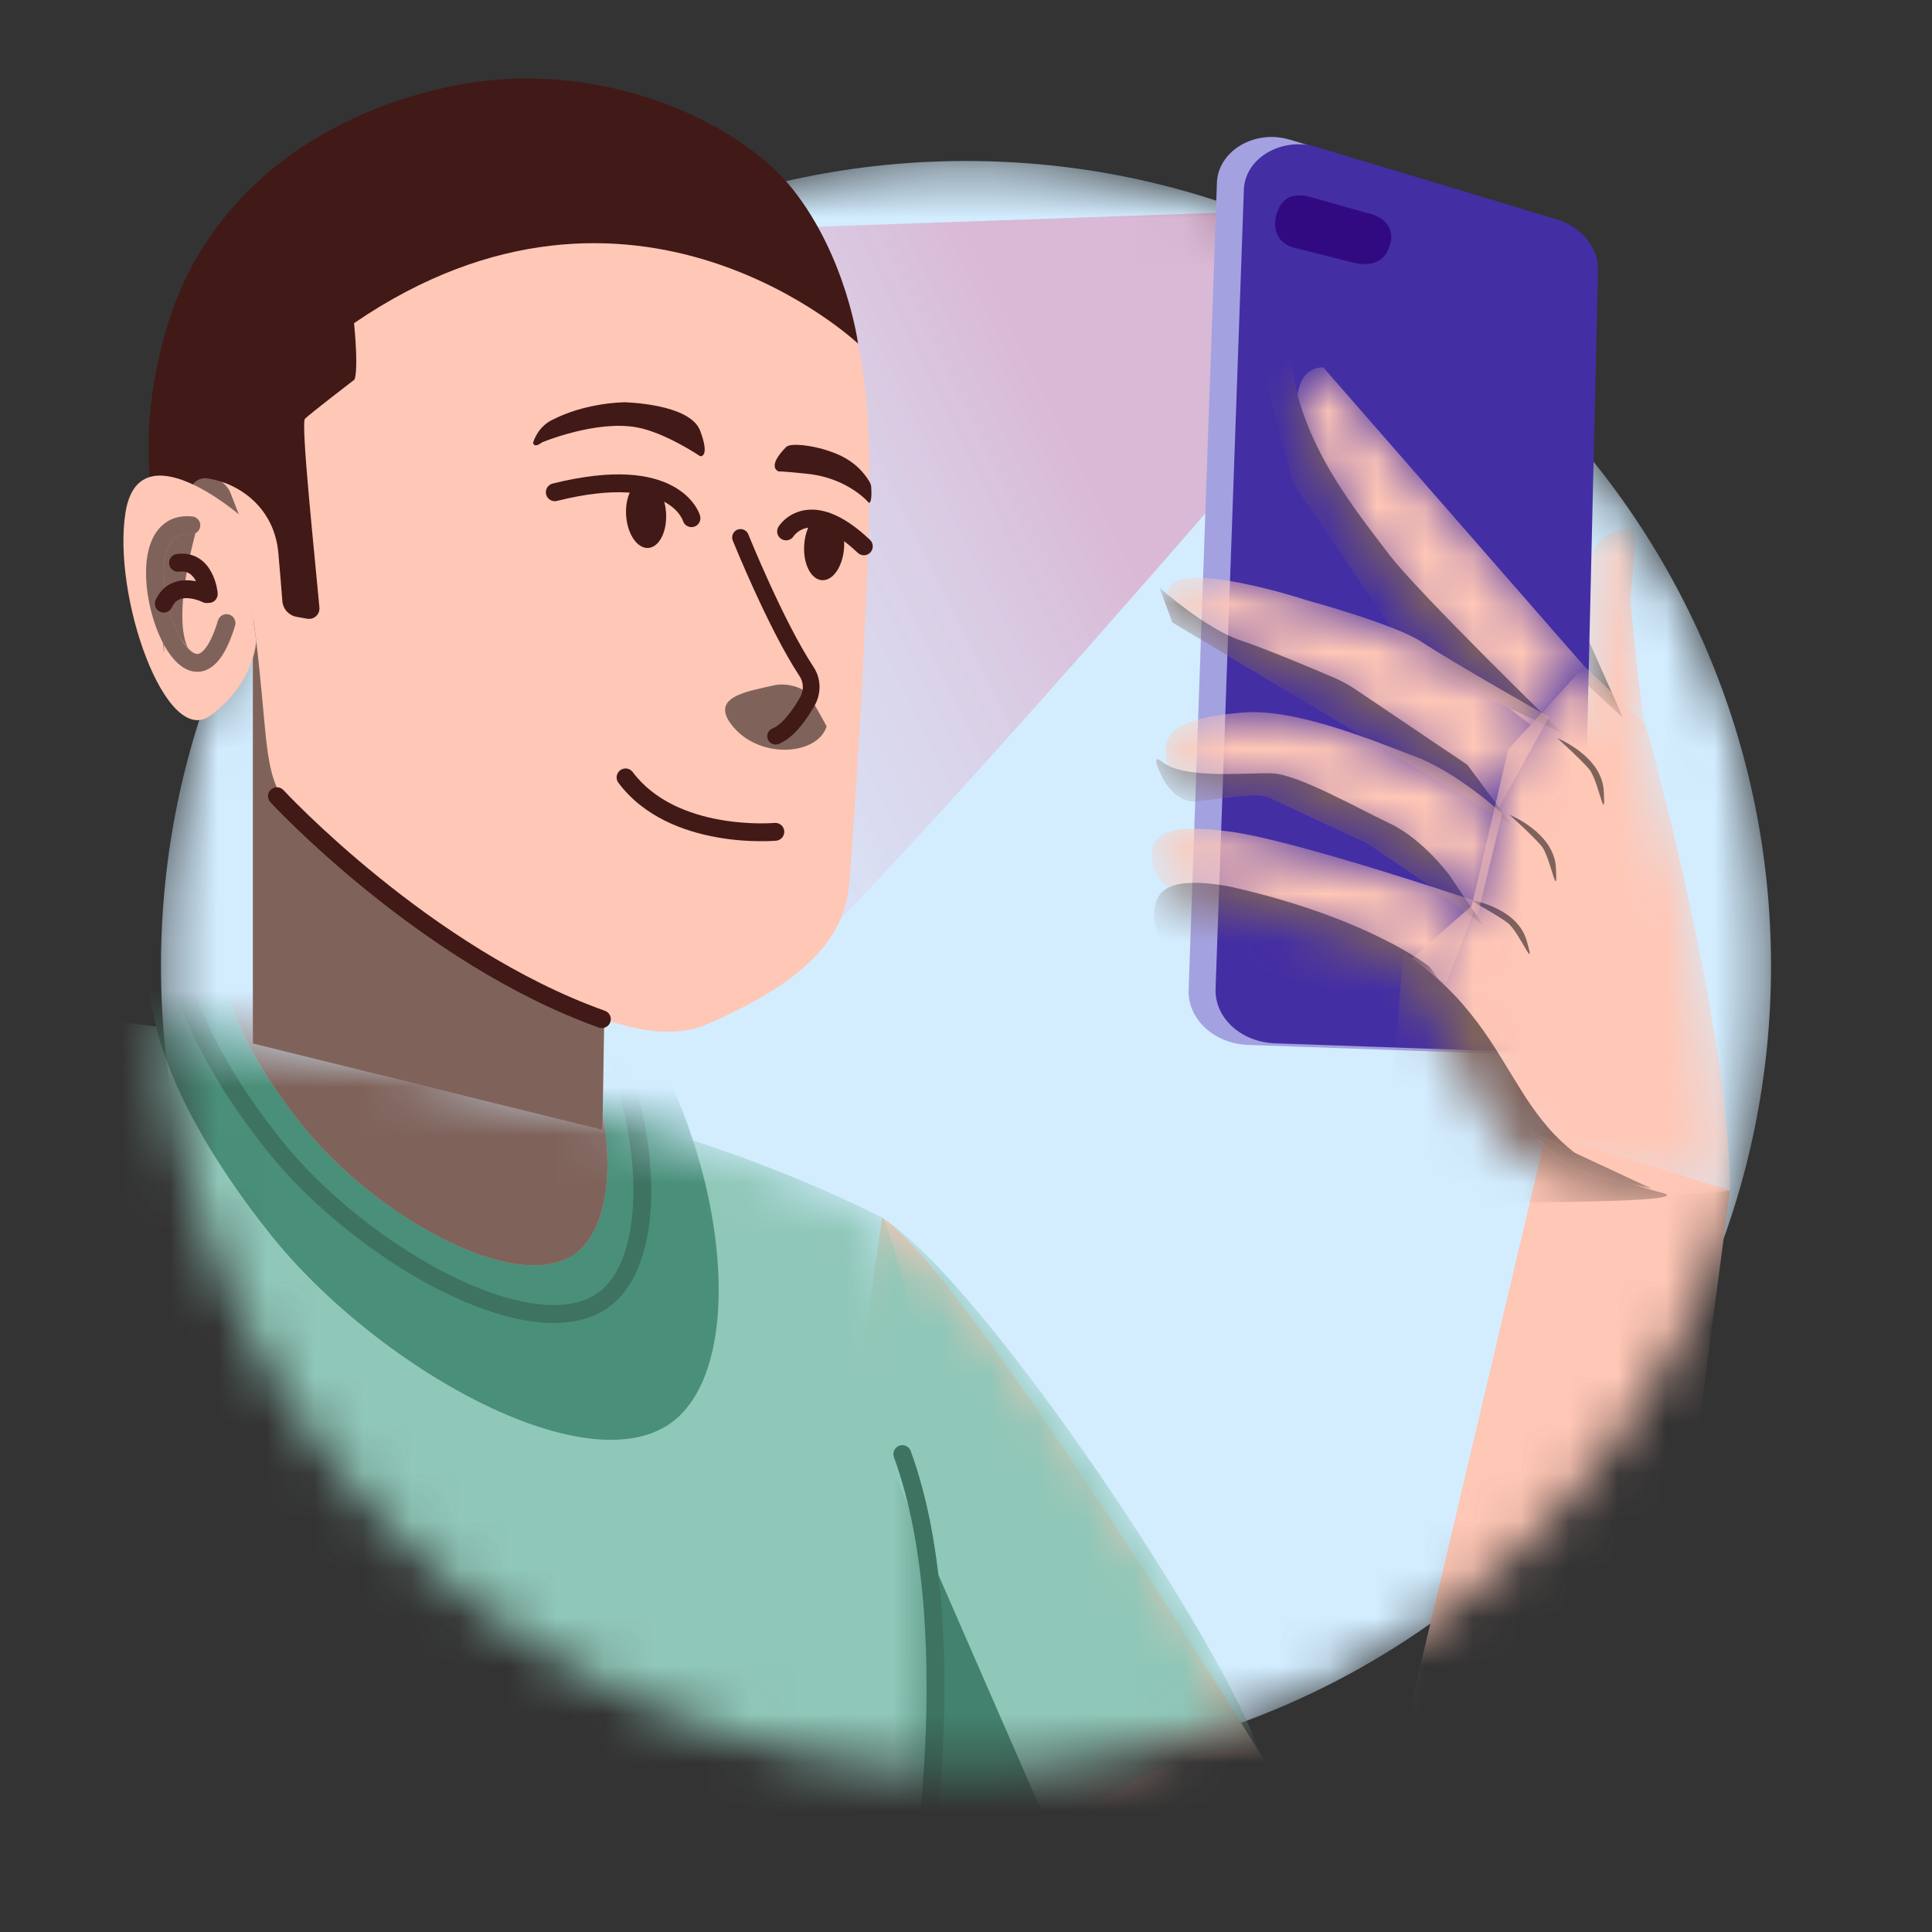
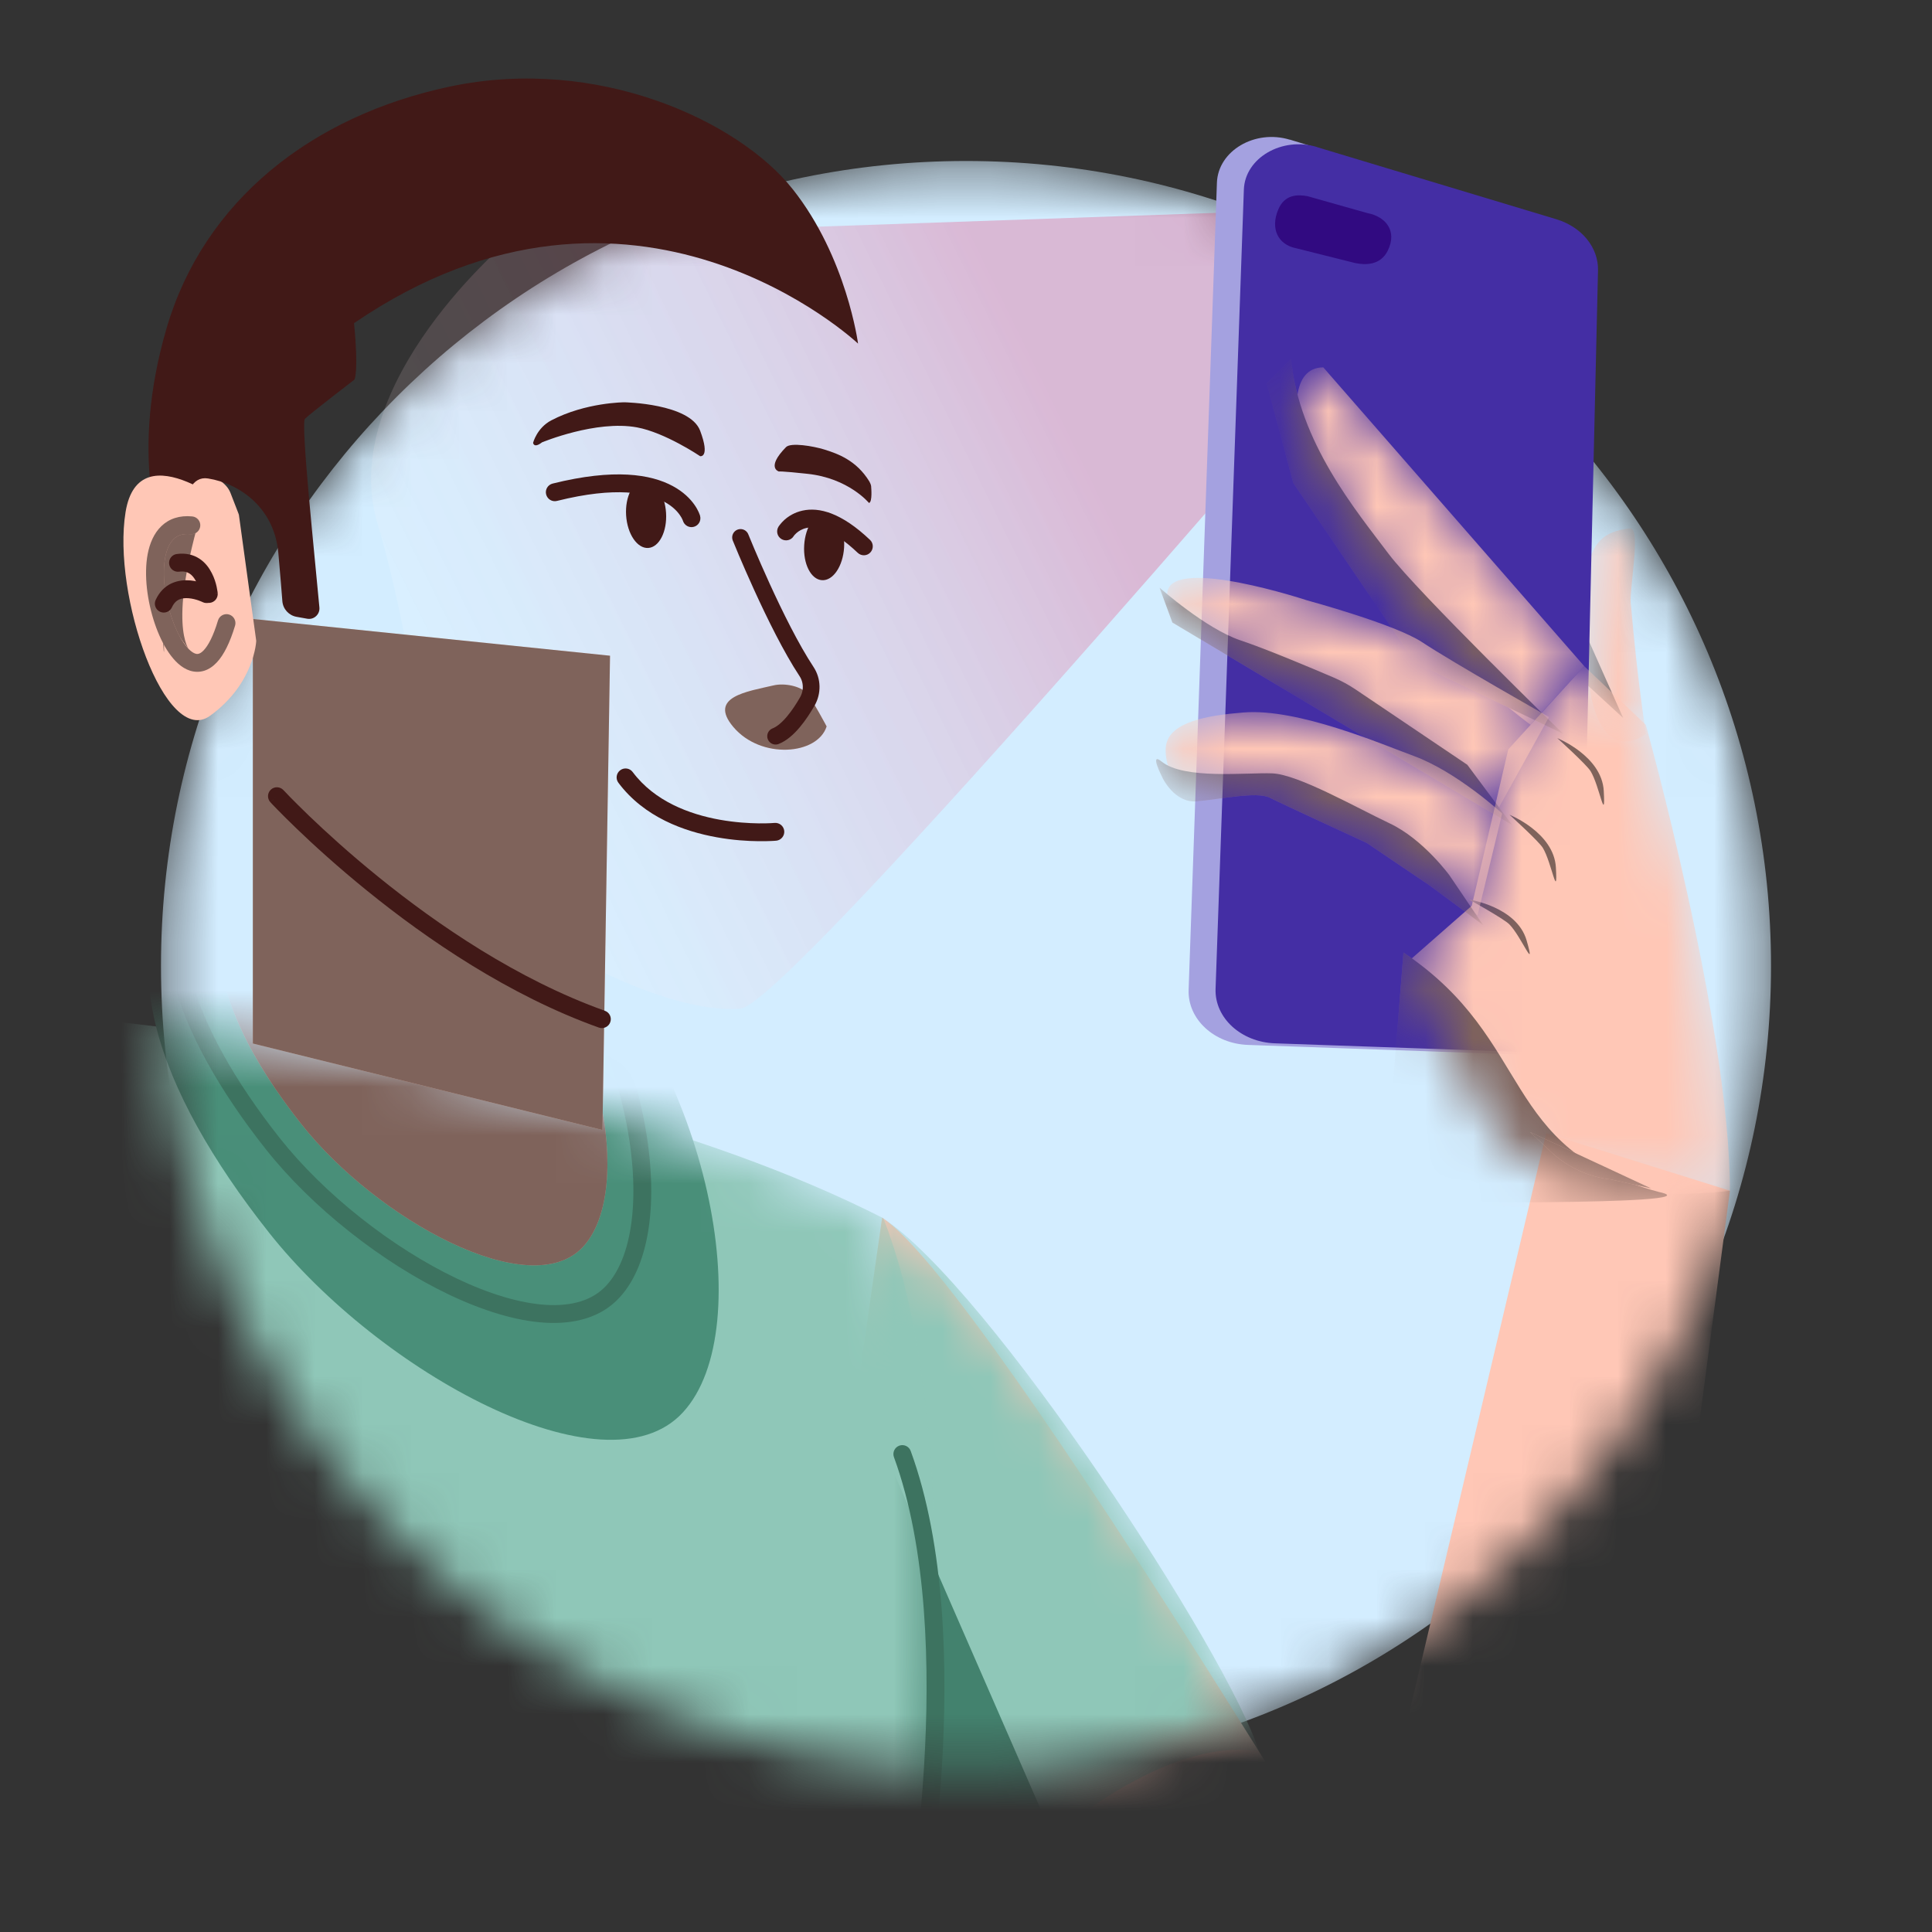
<svg xmlns="http://www.w3.org/2000/svg" width="40" height="40" viewBox="0 0 40 40" fill="none">
  <rect x="0" y="0" width="40" height="40" fill="#333333" stroke="none" />
  <mask id="mask0_12158_129605" style="mask-type:alpha" maskUnits="userSpaceOnUse" x="3" y="3" width="34" height="34">
    <path d="M20 36.666C29.205 36.666 36.667 29.204 36.667 20C36.667 10.795 29.205 3.333 20 3.333C10.795 3.333 3.333 10.795 3.333 20C3.333 29.204 10.795 36.666 20 36.666Z" fill="white" />
  </mask>
  <g mask="url(#mask0_12158_129605)">
    <path d="M20 36.666C29.205 36.666 36.667 29.204 36.667 20C36.667 10.795 29.205 3.333 20 3.333C10.795 3.333 3.333 10.795 3.333 20C3.333 29.204 10.795 36.666 20 36.666Z" fill="#D3EDFF" />
    <path d="M18.264 25.211C20.463 26.626 30.002 42.724 30.002 42.724L22 42.162L16.871 34.959L18.264 25.211Z" fill="#FFC7B6" />
    <mask id="mask1_12158_129605" style="mask-type:alpha" maskUnits="userSpaceOnUse" x="16" y="25" width="11" height="16">
      <path d="M18.264 25.211C20.463 26.626 25.456 34.278 26.066 36.262C23.86 35.874 20.459 38.804 19.971 40.313C19.073 39.607 16.871 34.959 16.871 34.959L18.264 25.211Z" fill="white" />
    </mask>
    <g mask="url(#mask1_12158_129605)">
      <path d="M18.264 25.211C20.463 26.626 25.456 34.278 26.066 36.262C23.86 35.874 20.459 38.804 19.971 40.313C19.073 39.607 16.871 34.959 16.871 34.959L18.264 25.211Z" fill="#8FC7B8" />
      <path d="M17.998 29.328L22.443 39.514L17.622 41.543L16.301 33.642" fill="#43826E" />
    </g>
    <mask id="mask2_12158_129605" style="mask-type:alpha" maskUnits="userSpaceOnUse" x="-3" y="20" width="23" height="22">
      <path d="M-1.604 20.811C-1.604 20.811 10.657 21.346 18.29 25.222C20.3 30.376 18.887 40.189 18.887 40.189C18.887 40.189 10.951 43.206 5.034 38.078C-0.883 32.949 -4.14 23.944 -1.606 20.812L-1.604 20.811Z" fill="white" />
    </mask>
    <g mask="url(#mask2_12158_129605)">
      <path d="M-1.604 20.811C-1.604 20.811 10.657 21.346 18.29 25.222C20.3 30.376 18.887 40.189 18.887 40.189C18.887 40.189 10.951 43.206 5.034 38.078C-0.883 32.949 -4.14 23.944 -1.606 20.812L-1.604 20.811Z" fill="#8FC7B8" />
      <path d="M3.875 17.947C5.486 16.203 9.052 16.88 11.839 19.455C14.627 22.03 15.748 27.502 14.137 29.244C12.527 30.988 7.851 28.405 5.568 25.518C3.212 22.542 2.266 19.689 3.877 17.947H3.875Z" fill="#498F79" />
      <path d="M5.095 18.132C6.19 16.946 8.614 17.406 10.509 19.157C12.405 20.909 13.166 24.627 12.072 25.813C10.976 26.999 7.799 25.243 6.245 23.281C4.644 21.258 4.001 19.318 5.096 18.134L5.095 18.132Z" fill="#FFC7B6" />
      <g style="mix-blend-mode:overlay">
        <path d="M5.095 18.132C6.19 16.946 8.614 17.406 10.509 19.157C12.405 20.909 13.166 24.627 12.072 25.813C10.976 26.999 7.799 25.243 6.245 23.281C4.644 21.258 4.001 19.318 5.096 18.134L5.095 18.132Z" fill="black" fill-opacity="0.5" />
      </g>
      <path fill-rule="evenodd" clip-rule="evenodd" d="M7.134 16.932C5.986 16.715 4.998 16.935 4.395 17.587C3.791 18.242 3.665 19.131 3.933 20.172C4.202 21.217 4.864 22.39 5.794 23.565C6.714 24.728 8.121 25.834 9.456 26.47C10.124 26.788 10.763 26.983 11.306 27.016C11.849 27.048 12.273 26.919 12.553 26.616C12.846 26.299 13.028 25.796 13.09 25.16C13.152 24.528 13.092 23.786 12.919 23.017C12.574 21.476 11.785 19.861 10.676 18.835C9.553 17.797 8.279 17.149 7.134 16.932ZM7.202 16.569C8.425 16.8 9.761 17.486 10.927 18.564C12.106 19.654 12.923 21.343 13.28 22.936C13.459 23.734 13.524 24.516 13.458 25.196C13.392 25.872 13.194 26.467 12.825 26.866C12.444 27.279 11.892 27.421 11.284 27.385C10.676 27.348 9.99 27.133 9.297 26.804C7.913 26.144 6.461 25.003 5.504 23.794C4.557 22.598 3.862 21.378 3.576 20.264C3.288 19.148 3.406 18.114 4.124 17.336C4.844 16.557 5.982 16.338 7.202 16.569Z" fill="#3D7360" />
    </g>
    <path fill-rule="evenodd" clip-rule="evenodd" d="M18.618 29.931C18.714 29.896 18.82 29.945 18.855 30.041C19.576 32.01 19.625 34.563 19.5 36.606C19.437 37.632 19.33 38.535 19.238 39.182C19.192 39.506 19.15 39.766 19.12 39.945C19.105 40.035 19.092 40.104 19.084 40.151C19.079 40.175 19.076 40.193 19.074 40.205L19.071 40.219L19.07 40.223L19.07 40.224C19.07 40.224 19.07 40.224 18.89 40.189L19.07 40.224C19.051 40.324 18.954 40.39 18.854 40.37C18.753 40.351 18.688 40.254 18.707 40.154L18.708 40.15L18.711 40.137C18.713 40.125 18.716 40.108 18.72 40.085C18.729 40.039 18.741 39.971 18.756 39.883C18.786 39.707 18.827 39.45 18.872 39.13C18.963 38.49 19.069 37.597 19.131 36.584C19.256 34.551 19.201 32.062 18.508 30.168C18.473 30.072 18.523 29.966 18.618 29.931Z" fill="#3D7360" />
    <path d="M32.012 23.461L28.435 38.605L34.073 37.855L35.817 24.652L32.012 23.461Z" fill="#FFC7B6" />
    <mask id="mask3_12158_129605" style="mask-type:alpha" maskUnits="userSpaceOnUse" x="32" y="10" width="3" height="6">
      <path d="M33.765 12.506C33.905 14.137 34.079 15.194 34.079 15.194C34.079 15.194 33.022 16.055 32.852 13.751C32.682 11.447 32.947 11.034 33.748 10.939C33.983 10.912 33.734 12.161 33.763 12.506H33.765Z" fill="white" />
    </mask>
    <g mask="url(#mask3_12158_129605)">
      <path d="M33.765 12.506C33.905 14.137 34.079 15.194 34.079 15.194C34.079 15.194 33.022 16.055 32.852 13.751C32.682 11.447 32.947 11.034 33.748 10.939C33.983 10.912 33.734 12.161 33.763 12.506H33.765Z" fill="#FFC7B6" />
      <path d="M33.606 14.865L32.714 12.862L32.228 13.599L33.606 14.865Z" fill="#FFC7B6" />
      <g style="mix-blend-mode:overlay">
        <path d="M33.606 14.865L32.714 12.862L32.228 13.599L33.606 14.865Z" fill="black" fill-opacity="0.5" />
      </g>
    </g>
  </g>
  <path opacity="0.25" d="M29.358 4.261L10.6 4.913C10.6 4.913 6.944 7.937 7.819 10.854C8.695 13.771 8.821 17.231 9.91 18.384C11 19.536 13.794 21.014 15.334 20.881C16.361 20.793 29.214 5.688 29.214 5.688L29.364 4.261H29.358Z" fill="url(#paint0_linear_12158_129605)" />
  <path d="M26.706 2.891L31.664 4.4C32.191 4.561 32.538 4.992 32.527 5.472L32.165 21.244C32.158 21.581 31.829 21.847 31.439 21.832L25.842 21.634C25.138 21.61 24.589 21.102 24.609 20.496L25.195 3.782C25.219 3.122 25.982 2.671 26.706 2.893V2.891Z" fill="#A4A1E0" />
  <path d="M27.264 3.045L32.222 4.539C32.749 4.698 33.096 5.125 33.085 5.599L32.723 21.215C32.715 21.548 32.387 21.81 31.997 21.797L26.399 21.601C25.696 21.577 25.147 21.075 25.167 20.474L25.753 3.924C25.777 3.27 26.54 2.825 27.264 3.043V3.045Z" fill="#442EA4" />
  <path d="M26.465 4.338C26.599 4.018 26.874 4.025 27.072 4.062L28.311 4.412C28.676 4.48 28.939 4.771 28.732 5.19C28.58 5.496 28.269 5.489 28.061 5.447L26.828 5.138C26.461 5.063 26.297 4.736 26.465 4.338Z" fill="#310A81" />
  <mask id="mask4_12158_129605" style="mask-type:alpha" maskUnits="userSpaceOnUse" x="29" y="13" width="7" height="12">
    <path d="M35.817 24.653C35.817 24.653 31.909 25.197 30.774 23.133C30.288 22.25 29.082 19.972 29.082 19.972L30.471 18.753L31.227 15.515L32.799 13.791L34.074 15.005C34.074 15.005 35.817 21.241 35.816 24.655C35.816 24.656 35.817 24.653 35.817 24.653Z" fill="white" />
  </mask>
  <g mask="url(#mask4_12158_129605)">
    <path d="M35.817 24.653C35.817 24.653 31.909 25.197 30.774 23.133C30.288 22.25 29.082 19.972 29.082 19.972L30.471 18.753L31.227 15.515L32.799 13.791L34.074 15.005C34.074 15.005 35.817 21.241 35.816 24.655C35.816 24.656 35.817 24.653 35.817 24.653Z" fill="#FFC7B6" />
    <path d="M29.057 19.721C31.785 21.546 32.391 24.601 33.722 24.888C35.054 25.174 28.646 24.888 28.646 24.888L29.057 19.721Z" fill="#FFC7B6" />
    <g style="mix-blend-mode:overlay">
      <path d="M29.057 19.721C31.785 21.546 31.028 23.794 34.347 24.679C35.679 24.965 28.646 24.888 28.646 24.888L29.057 19.721Z" fill="black" fill-opacity="0.5" />
    </g>
    <path d="M34.188 24.606L33.357 24.42C32.886 24.368 32.446 24.163 32.1 23.838L31.677 23.437" fill="#FFC7B6" />
    <g style="mix-blend-mode:overlay">
      <path d="M34.188 24.606L33.357 24.42C32.886 24.368 32.446 24.163 32.1 23.838L31.677 23.437" fill="black" fill-opacity="0.5" />
    </g>
    <path d="M32.239 15.281C32.239 15.281 33.163 15.649 33.204 16.373C33.244 17.097 33.115 16.266 32.932 15.967C32.849 15.83 32.241 15.281 32.241 15.281H32.239Z" fill="#FFC7B6" />
    <g style="mix-blend-mode:overlay">
      <path d="M32.239 15.281C32.239 15.281 33.163 15.649 33.204 16.373C33.244 17.097 33.115 16.266 32.932 15.967C32.849 15.83 32.241 15.281 32.241 15.281H32.239Z" fill="black" fill-opacity="0.5" />
    </g>
    <path d="M31.249 16.867C31.249 16.867 32.172 17.235 32.213 17.959C32.254 18.683 32.124 17.852 31.942 17.553C31.858 17.416 31.251 16.867 31.251 16.867H31.249Z" fill="#FFC7B6" />
    <g style="mix-blend-mode:overlay">
      <path d="M31.249 16.867C31.249 16.867 32.172 17.235 32.213 17.959C32.254 18.683 32.124 17.852 31.942 17.553C31.858 17.416 31.251 16.867 31.251 16.867H31.249Z" fill="black" fill-opacity="0.5" />
    </g>
    <path d="M30.421 18.625C30.421 18.625 31.406 18.773 31.607 19.471C31.809 20.169 31.496 19.386 31.249 19.137C31.136 19.022 30.419 18.625 30.419 18.625H30.421Z" fill="#FFC7B6" />
    <g style="mix-blend-mode:overlay">
      <path d="M30.421 18.625C30.421 18.625 31.406 18.773 31.607 19.471C31.809 20.169 31.496 19.386 31.249 19.137C31.136 19.022 30.419 18.625 30.419 18.625H30.421Z" fill="black" fill-opacity="0.5" />
    </g>
  </g>
  <mask id="mask5_12158_129605" style="mask-type:alpha" maskUnits="userSpaceOnUse" x="26" y="7" width="7" height="9">
    <path d="M27.399 7.608L32.799 13.791L31.689 15.006C31.689 15.006 30.242 13.95 29.219 12.646C28.537 11.777 27.238 9.854 26.932 8.966C26.813 8.626 26.719 7.606 27.399 7.606V7.608Z" fill="white" />
  </mask>
  <g mask="url(#mask5_12158_129605)">
    <path d="M27.399 7.608L32.799 13.791L31.689 15.006C31.689 15.006 30.242 13.95 29.219 12.646C28.537 11.777 27.238 9.854 26.932 8.966C26.813 8.626 26.719 7.606 27.399 7.606V7.608Z" fill="#FFC7B6" />
    <path d="M26.73 7.427C26.893 9.156 28.072 10.567 28.751 11.469C29.35 12.263 32.367 15.195 32.367 15.195L29.302 13.721L26.775 10L26.224 7.933L26.73 7.427Z" fill="#FFC7B6" />
    <g style="mix-blend-mode:overlay">
      <path d="M26.73 7.427C26.893 9.156 28.072 10.567 28.751 11.469C29.35 12.263 32.367 15.195 32.367 15.195L29.302 13.721L26.775 10L26.224 7.933L26.73 7.427Z" fill="black" fill-opacity="0.5" />
    </g>
  </g>
  <mask id="mask6_12158_129605" style="mask-type:alpha" maskUnits="userSpaceOnUse" x="24" y="11" width="9" height="6">
    <path d="M30.994 16.793C30.994 16.793 28.302 14.609 26.93 14.075C25.557 13.541 24.035 12.98 24.17 12.248C24.305 11.517 27.066 12.431 27.066 12.431C27.066 12.431 28.881 12.922 29.444 13.296C30.083 13.719 32.071 14.845 32.071 14.845L30.992 16.793H30.994Z" fill="white" />
  </mask>
  <g mask="url(#mask6_12158_129605)">
    <path d="M30.994 16.793C30.994 16.793 28.302 14.609 26.93 14.075C25.557 13.541 24.035 12.98 24.17 12.248C24.305 11.517 27.066 12.431 27.066 12.431C27.066 12.431 28.881 12.922 29.444 13.296C30.083 13.719 32.071 14.845 32.071 14.845L30.992 16.793H30.994Z" fill="#FFC7B6" />
    <path d="M24.011 12.17C24.011 12.17 24.966 13.02 25.683 13.258C26.217 13.436 27.161 13.835 27.61 14.027C27.774 14.097 27.929 14.182 28.077 14.282L30.379 15.834L31.308 17.081L27.831 15.012L24.273 12.889L24.009 12.172L24.011 12.17Z" fill="#FFC7B6" />
    <g style="mix-blend-mode:overlay">
      <path d="M24.011 12.17C24.011 12.17 24.966 13.02 25.683 13.258C26.217 13.436 27.161 13.835 27.61 14.027C27.774 14.097 27.929 14.182 28.077 14.282L30.379 15.834L31.308 17.081L27.831 15.012L24.273 12.889L24.009 12.172L24.011 12.17Z" fill="black" fill-opacity="0.5" />
    </g>
  </g>
  <mask id="mask7_12158_129605" style="mask-type:alpha" maskUnits="userSpaceOnUse" x="24" y="14" width="8" height="5">
    <path d="M24.14 15.44C24.101 15.698 24.219 16.38 24.825 16.302C25.431 16.225 26.331 16.302 26.331 16.302L29.05 17.627L30.591 18.953L31.101 16.842C31.101 16.842 30.159 15.975 29.268 15.65C28.62 15.414 26.874 14.658 25.744 14.751C25.005 14.81 24.214 14.943 24.14 15.44Z" fill="white" />
  </mask>
  <g mask="url(#mask7_12158_129605)">
    <path d="M24.14 15.44C24.101 15.698 24.219 16.38 24.825 16.302C25.431 16.225 26.331 16.302 26.331 16.302L29.05 17.627L30.591 18.953L31.101 16.842C31.101 16.842 30.159 15.975 29.268 15.65C28.62 15.414 26.874 14.658 25.744 14.751C25.005 14.81 24.214 14.943 24.14 15.44Z" fill="#FFC7B6" />
    <path d="M24.07 16.107C24.07 16.107 24.317 16.63 24.777 16.591C25.237 16.552 26.021 16.38 26.288 16.515C26.556 16.65 28.297 17.452 28.297 17.452L29.597 18.331L30.707 19.153L30.009 18.122C30.009 18.122 29.464 17.374 28.775 17.049C28.086 16.724 26.876 16.032 26.341 16.012C25.805 15.991 24.515 16.145 24.049 15.767C23.783 15.551 24.07 16.105 24.07 16.105V16.107Z" fill="#FFC7B6" />
    <g style="mix-blend-mode:overlay">
      <path d="M24.07 16.107C24.07 16.107 24.317 16.63 24.777 16.591C25.237 16.552 26.021 16.38 26.288 16.515C26.556 16.65 28.297 17.452 28.297 17.452L29.597 18.331L30.707 19.153L30.009 18.122C30.009 18.122 29.464 17.374 28.775 17.049C28.086 16.724 26.876 16.032 26.341 16.012C25.805 15.991 24.515 16.145 24.049 15.767C23.783 15.551 24.07 16.105 24.07 16.105V16.107Z" fill="black" fill-opacity="0.5" />
    </g>
  </g>
  <mask id="mask8_12158_129605" style="mask-type:alpha" maskUnits="userSpaceOnUse" x="23" y="17" width="8" height="4">
-     <path d="M29.948 20.348C29.948 20.348 26.235 18.704 25.21 18.634C24.185 18.564 23.863 18.22 23.85 17.731C23.839 17.302 24.098 17.029 25.491 17.221C26.884 17.413 30.591 18.671 30.591 18.671L29.948 20.348Z" fill="white" />
-   </mask>
+     </mask>
  <g mask="url(#mask8_12158_129605)">
    <path d="M29.948 20.348C29.948 20.348 26.235 18.704 25.21 18.634C24.185 18.564 23.863 18.22 23.85 17.731C23.839 17.302 24.098 17.029 25.491 17.221C26.884 17.413 30.591 18.671 30.591 18.671L29.948 20.348Z" fill="#FFC7B6" />
    <path d="M30.627 21.427C30.627 21.427 26.238 20.013 25.217 19.899C24.196 19.785 23.889 19.428 23.897 18.939C23.904 18.51 24.079 18.104 25.462 18.355C28.356 19.006 29.599 20.018 29.599 20.018L30.627 21.427Z" fill="#FFC7B6" />
    <g style="mix-blend-mode:overlay">
      <path d="M30.627 21.427C30.627 21.427 26.238 20.013 25.217 19.899C24.196 19.785 23.889 19.428 23.897 18.939C23.904 18.51 24.079 18.104 25.462 18.355C28.356 19.006 29.599 20.018 29.599 20.018L30.627 21.427Z" fill="black" fill-opacity="0.5" />
    </g>
  </g>
  <path d="M5.235 12.815L5.235 21.605L12.473 23.395L12.63 13.576L5.235 12.815Z" fill="#FFC7B6" />
  <g style="mix-blend-mode:overlay" opacity="0.5">
    <path d="M5.235 12.815L5.235 21.605L12.473 23.395L12.63 13.576L5.235 12.815Z" fill="black" />
  </g>
-   <path d="M3.595 7.53C3.595 7.53 3.648 8.499 3.726 10.205C3.826 12.379 4.88 9.671 5.305 13.268C5.73 16.864 5.141 16.116 8.156 18.723C10.02 19.873 12.065 21.239 13.624 21.353C13.995 21.381 14.339 21.337 14.645 21.204C16.655 20.33 17.49 19.439 17.583 18.283C17.764 16.016 18.067 10.864 17.985 9.007C17.804 4.881 16.273 4.371 14.782 3.469C13.291 2.568 4.585 1.324 3.596 7.533L3.595 7.53Z" fill="#FFC7B6" />
  <path d="M3.761 9.7C3.761 9.7 4.603 9.765 4.773 10.208L4.945 10.652L3.761 9.983V9.7Z" fill="#FFC7B6" />
  <g style="mix-blend-mode:overlay">
-     <path d="M3.761 9.7C3.761 9.7 4.603 9.765 4.773 10.208L4.945 10.652L3.761 9.983V9.7Z" fill="black" fill-opacity="0.5" />
-   </g>
+     </g>
  <path d="M3.772 11.432C3.772 11.432 3.641 9.8 4.306 9.906C4.971 10.011 5.682 10.521 5.763 11.452C5.804 11.927 5.832 12.248 5.846 12.448C5.859 12.61 5.981 12.743 6.142 12.771L6.36 12.81C6.5 12.836 6.626 12.719 6.613 12.577C6.522 11.565 6.223 8.76 6.314 8.67C6.421 8.563 7.339 7.859 7.339 7.859C7.339 7.859 7.429 7.702 7.33 6.691C13.119 2.732 17.765 7.114 17.765 7.114C17.765 7.114 17.531 5.33 16.415 3.92C15.299 2.511 12.386 1.146 9.325 1.79C6.454 2.394 4.221 4.16 3.45 6.791C2.68 9.422 3.304 11.119 3.491 11.624C3.678 12.128 3.774 11.428 3.774 11.428L3.772 11.432Z" fill="#411917" />
  <path fill-rule="evenodd" clip-rule="evenodd" d="M5.869 16.359L5.87 16.359L5.871 16.361L5.877 16.367C5.883 16.373 5.892 16.382 5.903 16.394C5.926 16.418 5.96 16.454 6.004 16.5C6.094 16.591 6.226 16.724 6.396 16.888C6.737 17.215 7.229 17.666 7.836 18.157C9.051 19.142 10.714 20.281 12.523 20.927C12.62 20.961 12.67 21.067 12.635 21.163C12.601 21.259 12.495 21.309 12.399 21.275C10.534 20.609 8.833 19.441 7.603 18.444C6.987 17.945 6.487 17.488 6.14 17.154C5.967 16.988 5.832 16.852 5.74 16.758C5.694 16.71 5.659 16.674 5.635 16.649C5.623 16.636 5.614 16.626 5.608 16.62L5.601 16.612L5.599 16.61L5.598 16.61C5.598 16.61 5.598 16.609 5.734 16.484L5.598 16.609C5.529 16.534 5.533 16.418 5.608 16.348C5.683 16.279 5.8 16.284 5.869 16.359Z" fill="#411917" />
  <path d="M4.945 10.65C4.945 10.65 2.883 8.876 2.6 10.6C2.318 12.325 3.428 15.488 4.35 14.819C5.272 14.151 5.305 13.268 5.305 13.268L4.945 10.65Z" fill="#FFC7B6" />
  <path d="M3.347 12.689C3.347 12.689 3.459 15.22 3.347 11.337C3.321 10.428 4.128 10.732 4.075 10.932C3.483 13.11 3.949 13.498 3.949 13.498" fill="#FFC7B6" />
  <g style="mix-blend-mode:overlay">
    <path d="M3.347 12.689C3.347 12.689 3.459 15.22 3.347 11.337C3.321 10.428 4.128 10.732 4.075 10.932C3.483 13.11 3.949 13.498 3.949 13.498" fill="black" fill-opacity="0.5" />
  </g>
  <path fill-rule="evenodd" clip-rule="evenodd" d="M4.219 13.462C4.309 13.366 4.414 13.178 4.513 12.847C4.542 12.749 4.645 12.694 4.743 12.723C4.841 12.753 4.896 12.856 4.867 12.953C4.761 13.304 4.636 13.558 4.488 13.715C4.412 13.796 4.326 13.856 4.228 13.887C4.128 13.918 4.029 13.915 3.935 13.886C3.757 13.83 3.611 13.682 3.497 13.517C3.38 13.348 3.28 13.134 3.203 12.906C3.05 12.453 2.975 11.905 3.058 11.469C3.1 11.251 3.186 11.042 3.341 10.893C3.502 10.738 3.72 10.666 3.98 10.692C4.082 10.702 4.156 10.792 4.146 10.893C4.136 10.995 4.045 11.069 3.944 11.059C3.777 11.043 3.671 11.088 3.597 11.159C3.517 11.236 3.455 11.363 3.421 11.539C3.353 11.893 3.413 12.373 3.553 12.787C3.623 12.993 3.709 13.174 3.802 13.308C3.897 13.447 3.984 13.514 4.046 13.533C4.072 13.542 4.095 13.541 4.117 13.534C4.141 13.527 4.176 13.508 4.219 13.462Z" fill="#FFC7B6" />
  <g style="mix-blend-mode:overlay">
    <path fill-rule="evenodd" clip-rule="evenodd" d="M4.219 13.462C4.309 13.366 4.414 13.178 4.513 12.847C4.542 12.749 4.645 12.694 4.743 12.723C4.841 12.753 4.896 12.856 4.867 12.953C4.761 13.304 4.636 13.558 4.488 13.715C4.412 13.796 4.326 13.856 4.228 13.887C4.128 13.918 4.029 13.915 3.935 13.886C3.757 13.83 3.611 13.682 3.497 13.517C3.38 13.348 3.28 13.134 3.203 12.906C3.05 12.453 2.975 11.905 3.058 11.469C3.1 11.251 3.186 11.042 3.341 10.893C3.502 10.738 3.72 10.666 3.98 10.692C4.082 10.702 4.156 10.792 4.146 10.893C4.136 10.995 4.045 11.069 3.944 11.059C3.777 11.043 3.671 11.088 3.597 11.159C3.517 11.236 3.455 11.363 3.421 11.539C3.353 11.893 3.413 12.373 3.553 12.787C3.623 12.993 3.709 13.174 3.802 13.308C3.897 13.447 3.984 13.514 4.046 13.533C4.072 13.542 4.095 13.541 4.117 13.534C4.141 13.527 4.176 13.508 4.219 13.462Z" fill="black" fill-opacity="0.5" />
  </g>
  <path fill-rule="evenodd" clip-rule="evenodd" d="M4.507 12.281C4.507 12.281 4.507 12.282 4.328 12.297L4.507 12.282C4.516 12.383 4.441 12.473 4.339 12.482C4.238 12.491 4.148 12.415 4.139 12.314L4.323 12.298C4.139 12.314 4.139 12.314 4.139 12.314L4.139 12.314L4.139 12.314L4.139 12.314L4.139 12.314C4.139 12.314 4.139 12.314 4.139 12.314L4.139 12.31C4.138 12.307 4.138 12.301 4.137 12.293C4.134 12.278 4.13 12.255 4.124 12.227C4.111 12.17 4.09 12.098 4.056 12.031C4.021 11.964 3.978 11.91 3.926 11.876C3.878 11.845 3.812 11.822 3.709 11.836C3.608 11.849 3.515 11.778 3.502 11.677C3.489 11.575 3.56 11.483 3.661 11.47C3.847 11.445 4.003 11.485 4.129 11.567C4.251 11.647 4.331 11.759 4.384 11.863C4.438 11.966 4.468 12.07 4.485 12.146C4.493 12.184 4.499 12.217 4.502 12.24C4.504 12.252 4.505 12.262 4.506 12.269L4.507 12.277L4.507 12.28L4.507 12.281L4.507 12.281L4.507 12.281Z" fill="#411917" />
  <path fill-rule="evenodd" clip-rule="evenodd" d="M4.36 12.136C4.36 12.136 4.361 12.136 4.279 12.296L4.361 12.136C4.451 12.183 4.487 12.294 4.441 12.385C4.394 12.476 4.283 12.511 4.192 12.465L4.276 12.3C4.192 12.465 4.192 12.465 4.192 12.465L4.192 12.465L4.192 12.465L4.192 12.465L4.192 12.465C4.192 12.465 4.192 12.465 4.192 12.465L4.189 12.463C4.186 12.462 4.181 12.46 4.173 12.456C4.159 12.45 4.137 12.441 4.11 12.431C4.055 12.412 3.983 12.392 3.908 12.386C3.833 12.379 3.764 12.387 3.708 12.412C3.656 12.436 3.602 12.481 3.559 12.575C3.516 12.668 3.406 12.708 3.314 12.666C3.221 12.623 3.18 12.513 3.223 12.421C3.301 12.251 3.418 12.139 3.554 12.077C3.687 12.016 3.825 12.007 3.94 12.017C4.056 12.027 4.16 12.057 4.234 12.083C4.271 12.096 4.301 12.109 4.323 12.118C4.334 12.123 4.342 12.127 4.349 12.13L4.357 12.134L4.359 12.135L4.36 12.136L4.36 12.136L4.36 12.136Z" fill="#411917" />
  <path fill-rule="evenodd" clip-rule="evenodd" d="M12.841 15.947C12.922 15.886 13.038 15.902 13.099 15.984C13.552 16.59 14.273 16.859 14.905 16.972C15.219 17.028 15.503 17.044 15.709 17.047C15.812 17.048 15.895 17.046 15.952 17.043C15.98 17.042 16.002 17.04 16.016 17.039C16.023 17.039 16.029 17.038 16.032 17.038L16.035 17.038L16.036 17.038C16.036 17.038 16.036 17.038 16.036 17.038C16.138 17.029 16.227 17.103 16.237 17.205C16.246 17.306 16.171 17.396 16.07 17.406L16.054 17.234C16.07 17.406 16.07 17.406 16.07 17.406L16.07 17.406L16.069 17.406L16.067 17.406L16.062 17.406C16.057 17.407 16.05 17.407 16.042 17.408C16.025 17.409 16 17.411 15.969 17.412C15.906 17.415 15.816 17.417 15.705 17.416C15.484 17.414 15.178 17.396 14.84 17.335C14.169 17.215 13.338 16.921 12.803 16.206C12.742 16.124 12.759 16.008 12.841 15.947Z" fill="#411917" />
  <path d="M17.115 15.041C17.115 15.041 16.831 14.502 16.701 14.352C16.572 14.202 16.238 14.138 16.018 14.19C15.477 14.317 14.656 14.424 15.181 15.049C15.754 15.73 16.925 15.63 17.113 15.043L17.115 15.041Z" fill="#FFC7B6" />
  <g style="mix-blend-mode:overlay">
    <path d="M17.115 15.041C17.115 15.041 16.831 14.502 16.701 14.352C16.572 14.202 16.238 14.138 16.018 14.19C15.477 14.317 14.656 14.424 15.181 15.049C15.754 15.73 16.925 15.63 17.113 15.043L17.115 15.041Z" fill="black" fill-opacity="0.5" />
  </g>
  <path d="M15.332 11.127C15.332 11.127 16.064 12.944 16.698 13.903C16.822 14.09 16.825 14.33 16.714 14.524C16.559 14.795 16.317 15.141 16.058 15.242" stroke="#411917" stroke-width="0.346" stroke-linecap="round" stroke-linejoin="round" />
  <path d="M11.226 9.157C11.226 9.157 12.34 8.693 13.186 8.848C13.771 8.955 14.496 9.445 14.496 9.445C14.496 9.445 14.708 9.484 14.496 8.918C14.283 8.353 12.929 8.329 12.929 8.329C12.929 8.329 12.127 8.329 11.412 8.704C11.115 8.861 11.037 9.168 11.037 9.168C11.037 9.168 11.05 9.293 11.226 9.155V9.157Z" fill="#411917" />
  <path d="M13.421 11.345C13.649 11.33 13.814 11.005 13.79 10.618C13.765 10.231 13.56 9.929 13.332 9.944C13.104 9.958 12.939 10.283 12.963 10.67C12.988 11.057 13.193 11.359 13.421 11.345Z" fill="#411917" />
  <path fill-rule="evenodd" clip-rule="evenodd" d="M14.494 10.679C14.494 10.679 14.494 10.679 14.32 10.728L14.494 10.679C14.522 10.778 14.464 10.88 14.366 10.907C14.269 10.934 14.168 10.878 14.139 10.781C14.139 10.781 14.139 10.78 14.139 10.779C14.139 10.779 14.139 10.779 14.139 10.779C14.139 10.779 14.139 10.779 14.139 10.779L14.139 10.779L14.139 10.78L14.139 10.78L14.139 10.781C14.139 10.781 14.139 10.781 14.139 10.782L14.139 10.782C14.139 10.782 14.139 10.781 14.139 10.781C14.139 10.781 14.139 10.78 14.138 10.778C14.137 10.774 14.134 10.767 14.129 10.756C14.12 10.735 14.103 10.702 14.075 10.663C14.021 10.585 13.923 10.48 13.753 10.388C13.414 10.205 12.758 10.064 11.531 10.371C11.432 10.396 11.332 10.335 11.307 10.236C11.282 10.137 11.342 10.037 11.441 10.012C12.719 9.693 13.479 9.82 13.928 10.063C14.153 10.184 14.293 10.33 14.378 10.451C14.42 10.511 14.448 10.564 14.466 10.604C14.475 10.624 14.482 10.641 14.486 10.654C14.488 10.66 14.49 10.666 14.492 10.67L14.493 10.676L14.494 10.678L14.494 10.679L14.494 10.679Z" fill="#411917" />
  <path d="M17.992 10.414C17.992 10.414 17.571 9.9 16.718 9.81C16.125 9.747 16.127 9.762 16.127 9.762C16.127 9.762 15.851 9.688 16.274 9.257C16.374 9.156 16.838 9.237 17.061 9.305C17.35 9.394 17.734 9.534 18 9.97C18.042 10.043 18.037 10.087 18.037 10.087C18.037 10.087 18.065 10.39 17.994 10.412L17.992 10.414Z" fill="#411917" />
  <path d="M17.476 11.338C17.5 10.951 17.335 10.626 17.107 10.611C16.879 10.597 16.674 10.899 16.65 11.286C16.625 11.673 16.79 11.998 17.018 12.012C17.247 12.027 17.451 11.725 17.476 11.338Z" fill="#411917" />
  <path fill-rule="evenodd" clip-rule="evenodd" d="M16.431 11.102C16.431 11.101 16.431 11.101 16.432 11.1C16.433 11.098 16.436 11.093 16.441 11.087C16.451 11.075 16.467 11.057 16.489 11.037C16.534 10.997 16.601 10.953 16.694 10.932C16.87 10.893 17.212 10.926 17.758 11.445C17.832 11.516 17.949 11.513 18.019 11.439C18.089 11.365 18.087 11.248 18.013 11.178C17.422 10.616 16.959 10.495 16.614 10.572C16.446 10.609 16.323 10.69 16.243 10.761C16.203 10.797 16.173 10.831 16.153 10.857C16.142 10.869 16.134 10.88 16.128 10.889C16.125 10.893 16.123 10.897 16.121 10.9L16.119 10.903L16.118 10.905L16.117 10.906L16.117 10.906C16.117 10.906 16.117 10.906 16.274 11.003L16.117 10.906C16.064 10.993 16.091 11.107 16.178 11.16C16.264 11.213 16.377 11.187 16.431 11.102C16.431 11.102 16.431 11.102 16.431 11.102Z" fill="#411917" />
  <defs>
    <linearGradient id="paint0_linear_12158_129605" x1="9.338" y1="14.689" x2="29.093" y2="4.981" gradientUnits="userSpaceOnUse">
      <stop stop-color="white" stop-opacity="0.5" />
      <stop offset="0.4" stop-color="#F47398" stop-opacity="0.8" />
      <stop offset="0.64" stop-color="#ED1B57" />
    </linearGradient>
  </defs>
</svg>